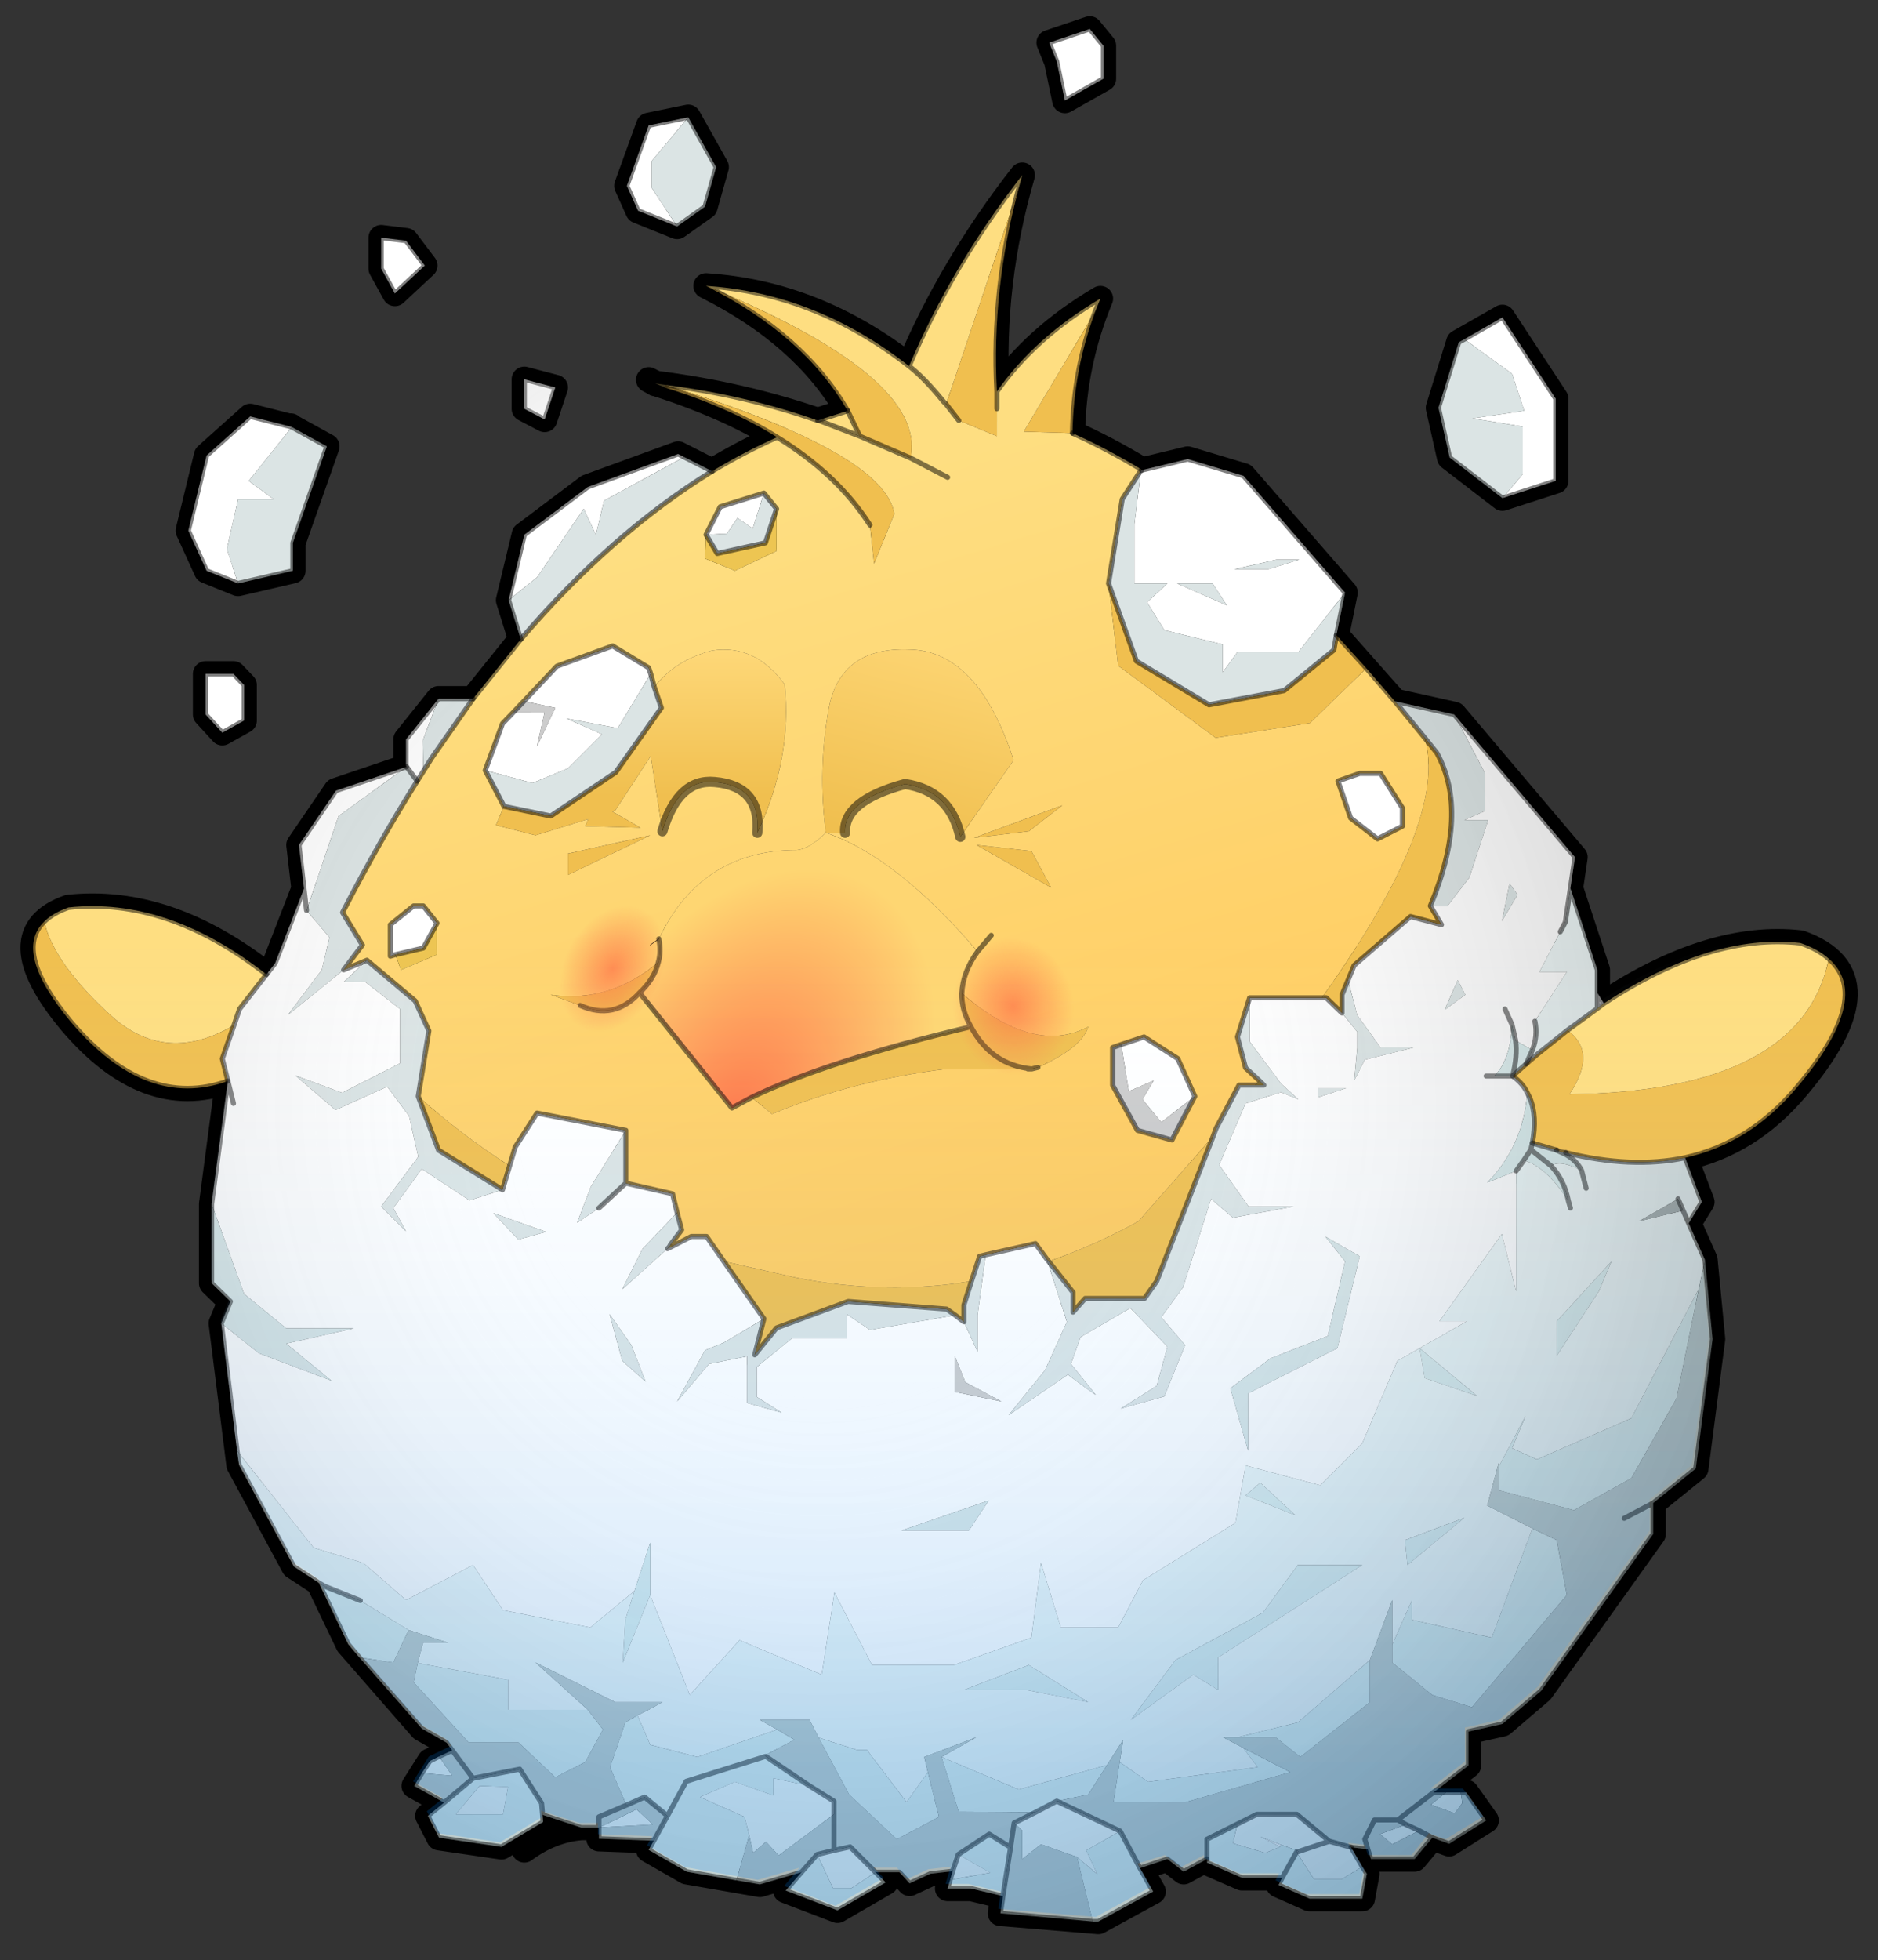
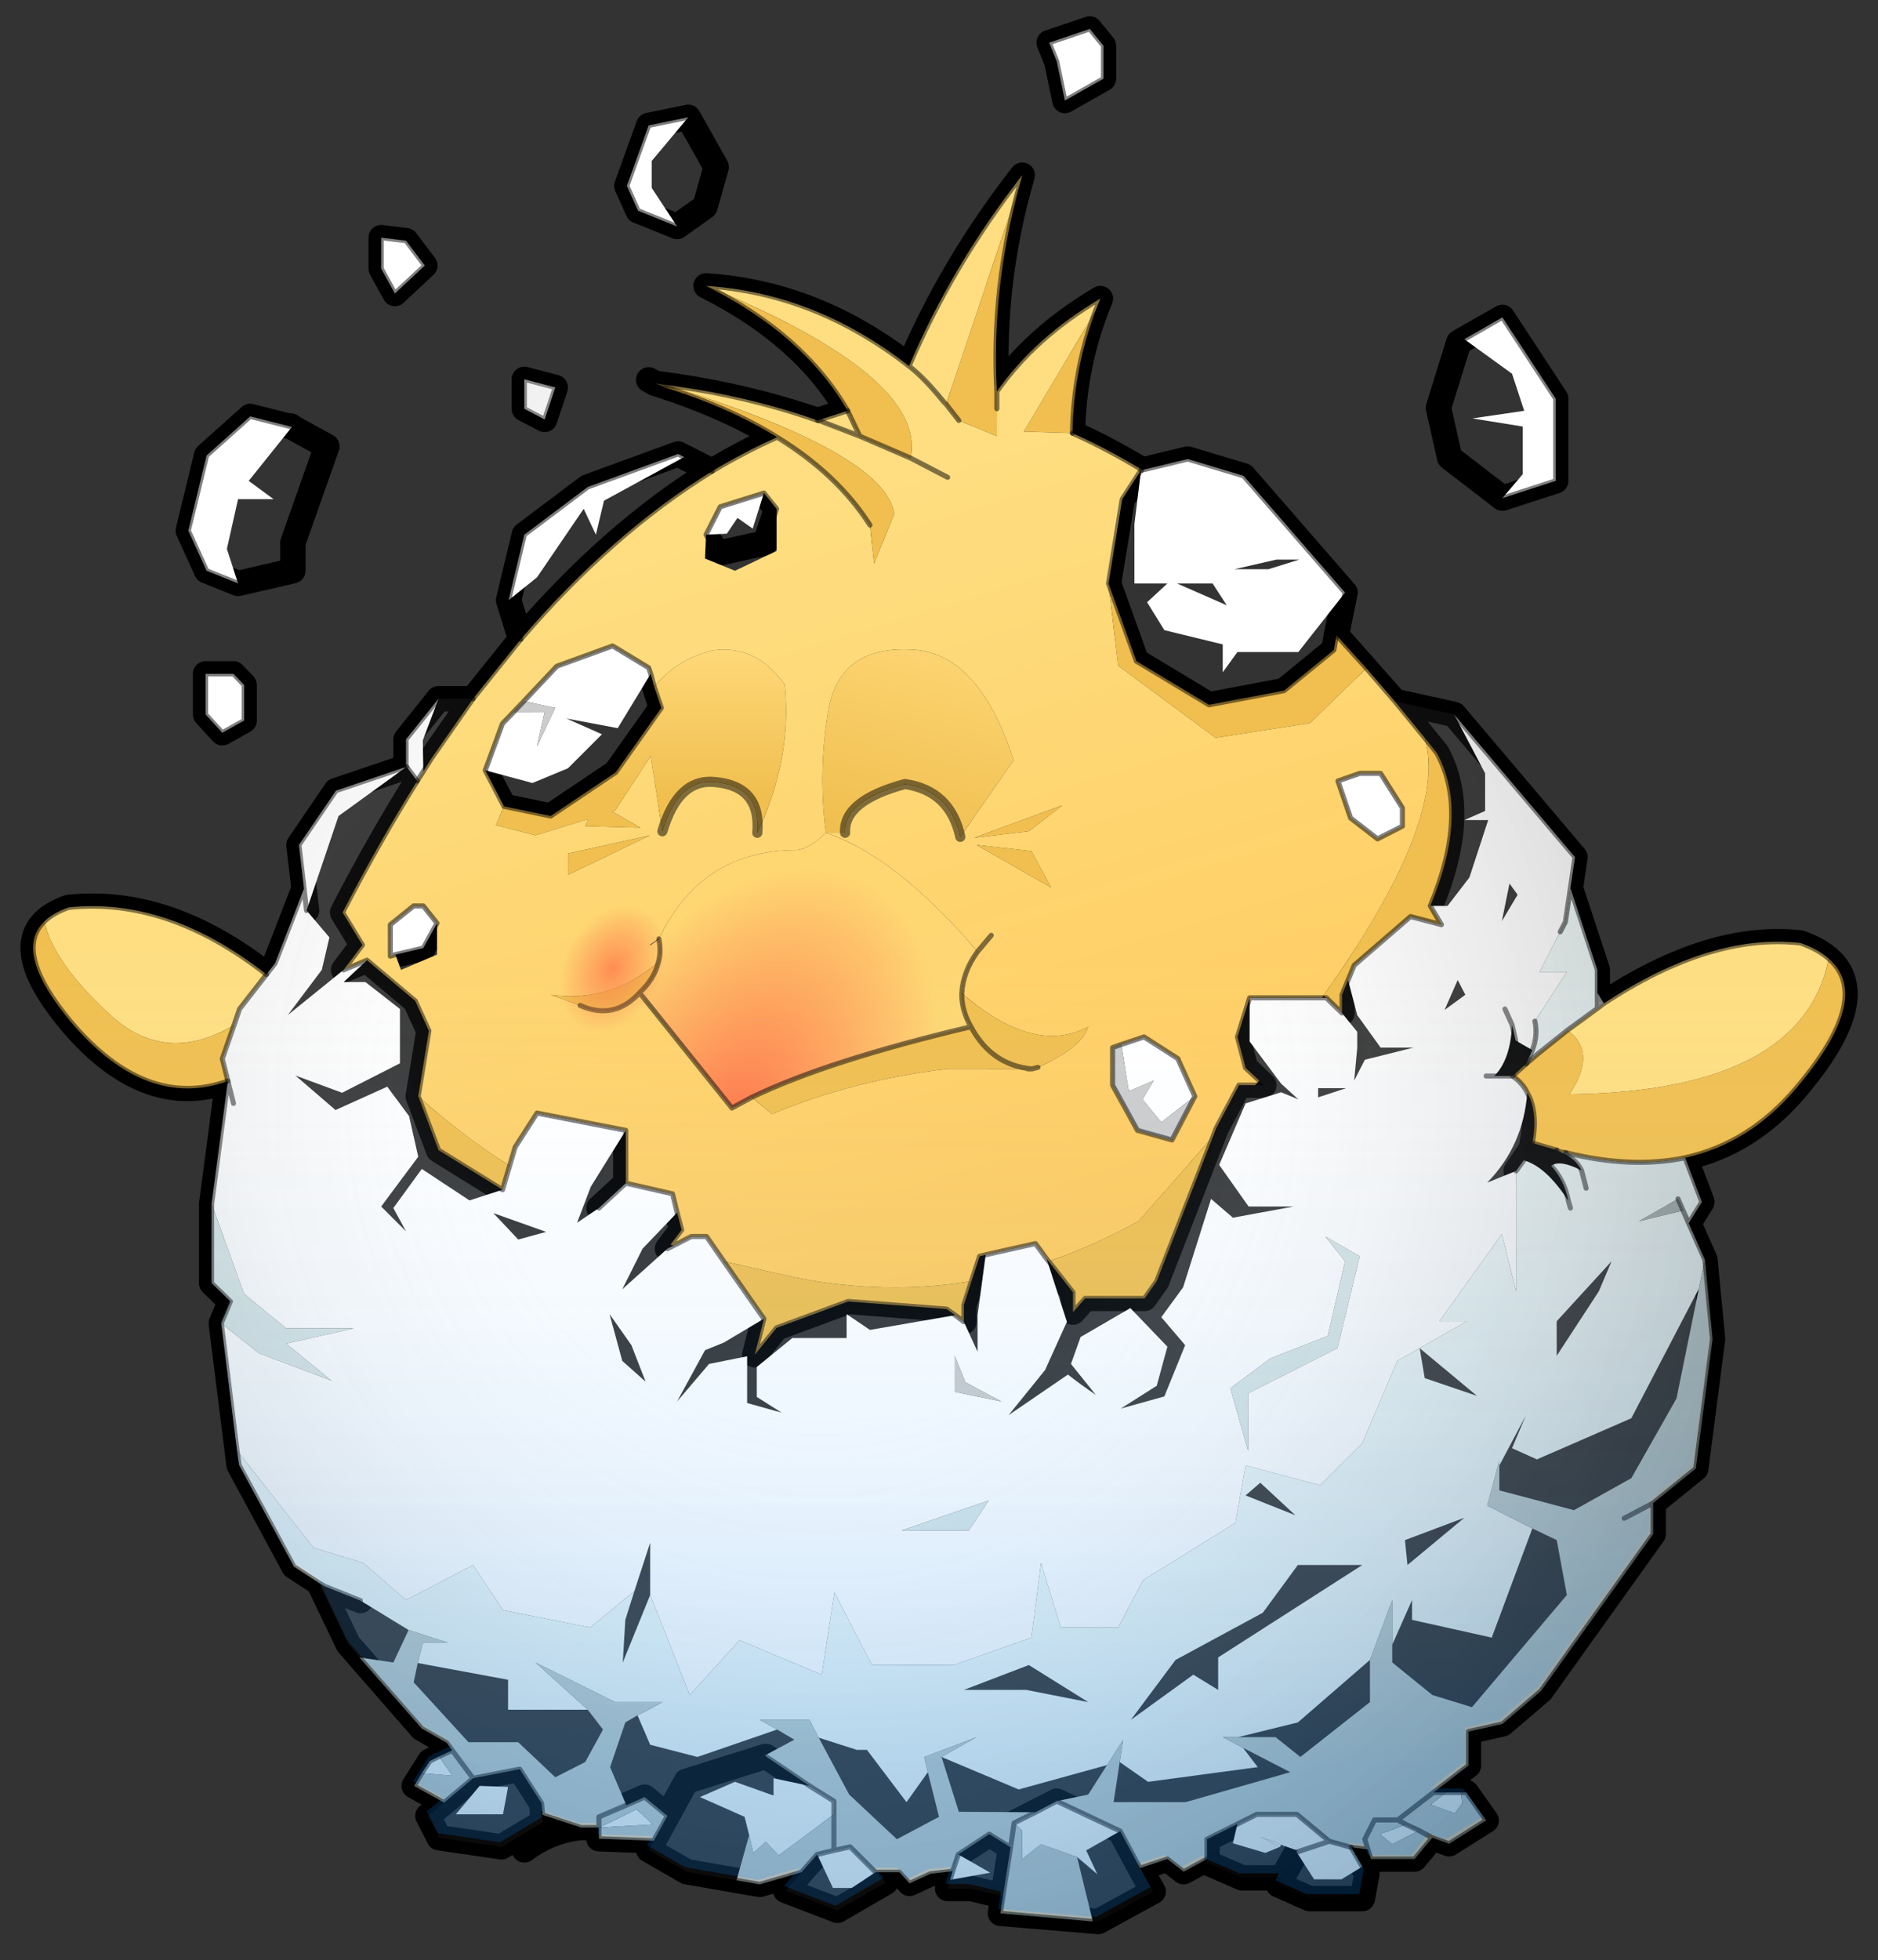
<svg xmlns="http://www.w3.org/2000/svg" xmlns:xlink="http://www.w3.org/1999/xlink" width="185" height="193">
  <rect width="100%" height="100%" fill="#333333" stroke="none" />
  <defs>
    <g transform="matrix(1,0,0,1,192.55,294) " id="shape0">
      <path id="svg_1" stroke-width="2.5" stroke-linejoin="round" stroke-linecap="round" stroke="#000000" fill="none" d="m-62.3,-179.45l3.45,1.9l-3.35,9.5l0,2.75l-5.4,1.25l-3.1,-1.25l-1.8,-3.95l1.8,-7.4l4.3,-3.85l3.95,1l0.15,0.05l-0.1,-0.1l-0.05,0.05m75.5,-35.95l-0.75,-1.85l4,-1.35l1.35,1.65l0,3.25l-3.8,2.15l-0.8,-3.85m-9.65,35.35l-1.5,-1.85q-1.9,-2.35 -3.4,-3.5q4.2,-9.9 11.15,-18.8q-3.1,10.7 -2.5,21.3l0,1.7m-4.85,6.75q-3.2,-1.8 -8.65,-4.05l-1.2,-2.5q-4.35,-7.5 -13.95,-12.3q10.8,0.7 20,7.9m8.65,2.5q3.75,-5.35 10.2,-9.15q-2.65,6.4 -2.75,13.25m6.8,3.65l-0.05,0l-1.85,2.85l-1.35,8.3l2.75,7.65l7.15,4.3l7.4,-1.4l4.9,-4l0.25,-1.45m-63.85,-51l2.75,4.9l-1.1,3.9l-2.75,1.95l-3.85,-1.55l-1.1,-2.45l2.15,-5.95l3.9,-0.8m12.75,29.85q-7.6,-2.6 -16,-3.65m16,3.65l0.25,0.05l3.9,1.5m-42.85,-16.8l-2.95,2.75l-1.35,-2.45l0,-3.05l2.45,0.3l1.85,2.45m9.8,14.1l0,-2.9l3.05,0.8l-1.05,3.15l-2,-1.05m18.5,6.15l-3.35,-1.7l-8.9,3.25l-6.25,4.7l-1.55,6.45l1.2,3.85m-1.8,8.3l5.35,-5.65l5.5,-2l3.55,2.15l1.25,3.95l-4.5,6.35l-6.4,4.3l-4.6,-0.95l-1.85,-3.55l1.7,-4.6m-2.9,-2.45l-3.4,0l-3.2,4l0,2.6l0.05,0.1l1.05,1.4m-14.85,19.05q-9.75,-7.65 -19.5,-6.6q-7.1,2.5 0.25,11.3q7.4,8.7 15.45,5.8m52.95,-53l-4.75,1.05l-1.1,-1.85l1.4,-2.75l4.3,-1.35l1.25,1.55l-1.1,3.35m-34.65,35.75l0.95,0l1.35,1.7l-1.35,2.45l-3.25,0.8l0,-3.1l2.3,-1.85m71.95,12.9l-3.1,1.05l0,3.7l2.45,4.45l3.4,0.95l2.25,-4.3l-1.65,-3.7l-3.35,-2.15m-92.45,-35.75l2.75,0l1.05,1.1l0,3.5l-2.15,1.2l-1.65,-1.8l0,-4m92.2,-20.05l4.55,-1.1l5.5,1.65l10,11.5l-0.85,4.2m12.05,-28.85l-2,6.45l1.1,4.9l5.2,4l5.25,-1.7l0,-8.1l-5.25,-8l-4.3,2.45m-9.75,42.45l-2.15,0.75l1.25,3.65l2.65,2.05l2.45,-1.25l0,-1.8l-2.15,-3.4l-2.05,0m20.3,37.35l-0.6,-0.1l-0.1,-0.05l-0.2,-0.1m-2.4,-0.7q0.5,-2.65 -0.25,-4.45q-0.55,-1.25 -1.7,-2.15q1,-3.85 -0.75,-6.6m0.75,6.6l-2.6,0m3.95,-1.2q1.3,-2.1 0.85,-4.2m2.45,12.85l0.55,0.25q1.95,1.1 2.05,3.35m-5.3,-4.45l-0.15,0.65l-1.45,2.1m5.35,3.65q-0.6,-3.85 -3.9,-5.75m-17.7,68.7l-2.15,-0.6l-3.2,-2.65l-3.95,0l-4.9,2.45l0,1.95l0,0.35l3.45,1.5l3.95,0l-0.35,0.7l3.05,1.35l5.2,0l0.45,-2.45l-1.55,-2.6m-2.15,-0.6l-3.2,1.05l-1.45,2.55" />
      <path id="svg_2" stroke-width="2.5" stroke-linejoin="round" stroke-linecap="round" stroke="#000000" fill="none" d="m14.6,-178.85q3.35,1.5 6.75,3.55l0.05,0.1m19.2,16.25l5.75,6.5l4.15,5.1q3.2,5.85 -0.65,15.05l1.1,1.85l-3.05,-0.8l-5.55,4.8l-1.2,2.9l0,1.8l-1.55,-1.5l-7.55,0l-1.2,3.85l0.8,3.05l1.8,1.7l-2.45,0l-2.25,4.25l-5.85,15.05l-1.2,1.7l-5.85,0l-1.2,1.35l0,-1.95l-3.7,-4.8l-5.5,1.25l-1.55,4.8l0,1.65l-1.7,-1.25l-9.7,-0.75l-7.05,2.6l-2.15,2.65l0.9,-3.55l-5.65,-8.1l-1.5,0l-2.35,1.2l1.4,-1.85l-0.9,-3.55l-4.6,-1.05l0,-5.2l-8.75,-1.7l-2.15,3.35l-1.25,4.2l-6.3,-3.9l-2,-5.3l1.05,-6.45l-1.35,-2.95l-4.75,-4l-2.3,0.95l1.85,-2.45l-1.95,-3.2l0.15,-0.3q3.5,-6.75 7.2,-12.65l0.6,-0.95l0.85,-1.35l4.05,-5.8l4.7,-5.85q8.95,-10.45 18.85,-16.55q3.15,-1.9 6.4,-3.35q6.4,3.9 9.65,9.35m-2.7,-11.95l-2.65,0.85l-0.3,0.1m-16,-3.65l-0.65,-0.35m12.65,5.65q-5.05,-3.1 -12,-5.3m-24.5,37.75l-6.95,2.35l-3.65,5.35l0.5,4.3l-2.85,7.35l-0.85,1.1l-2.65,3.4l-1.7,4.9l0.55,2.2l0.55,2.2m-0.55,-2.2l-1.6,12.1l0,7.8l1.85,1.8l-0.9,2.15l1.75,13.95l5.4,10l2.45,1.6l2.9,6.05l7.25,8.3l2.45,1.4l0.55,0.75l-2.2,1.05l-1.55,2.45l2.95,1.65l-1.6,1.3l1.1,2.15l6.15,0.9l4.1,-2.45l-0.05,-0.7l3.8,1.25q-2.95,0.25 -5.6,2.2m13.05,-90.55q1.05,3.65 -1.7,6.15q-2.5,2.75 -5.85,1.25m17.45,-17q0.4,-4.6 -4.2,-5q-3.6,-0.35 -5.15,4.85m37,23.25q-3.9,1 -6.6,-4q-2.45,-4.45 2,-9m-3.05,-9.7q-1,-4.55 -5.45,-5.2q-6.1,1.65 -6.1,6m-21.4,33.3l-2.65,2.45m36.65,-17.85q-16.15,3.85 -23.55,8l-9.1,-11.35m-32.8,-8.1l-0.25,-2.15m5.55,70.1l-3.5,-1.4l-0.6,-0.35m106,-86.8l5.85,1.3l11.9,14.05l-0.45,3.05l-0.5,3.35l-0.5,0.95m-4.7,14.2l1.35,-1.2l1.1,-0.95l5.9,-4.5l0.65,-0.5q10.55,-6.95 19.35,-5.95q9,3.2 -0.4,14.3q-4.6,5.45 -10.95,6.85q-5.3,1.1 -11.75,-0.5m-0.9,-0.25l-2.4,-0.7m6.4,-13.25l0,-1.55l0.65,1.05m-3.3,-11.35l2.65,8.05l0,2.25m8.65,16.25l1.65,4.35l-1.3,2.1l-1.05,-2.4m1.05,2.4l1.6,3.6l0.75,7.8l-1.65,12.75l-4.2,3.4l-2.85,1.5m2.85,-1.5l0,3.05l-11.05,15.45l-3.8,3.25l-3.35,0.75l0,3.35l-3.45,2.65l-3.5,2.7l-2.3,0l-0.95,1.9l0.3,1l-1.65,-0.2m-14.2,1.15l-2.3,1.25l-1.6,-1.25l-2.7,0.9l-1.95,-3.65l-6.25,-2.95l-4.2,2.15l-0.35,2.4l-2.1,-1.3l-3.05,2l-0.55,1.65l-2.2,0.25l-2.05,0.95l-1,-1.1l-2.35,0l-2.5,-2.5l-1.6,0.35l0,-4.85l-6.7,-4.4l-0.05,0l-7.8,2.45l-1.85,3.4l-2.25,-1.85l-4.5,1.95l0,1.05l-1.75,0m83.95,-3.45l3.25,0l1.95,2.75l-3.65,2.3l-1.65,-0.6l-3.4,-1.75m3.4,1.75l-1.75,2.1l-4.3,0l-0.3,-0.95m-81.3,-3.4l-0.1,-1.15l-2.15,-3.35l-4.6,0.9l-2.05,-2.75m2.05,2.75l-2.85,2.4m15.25,2.45l0,1.1l5.4,0.2l-0.5,0.9l3.75,2.15l7.2,1.25l4.1,-1.2l-1.55,1.8l5.1,1.95l4.75,-2.75l-1,-1m-20.5,-5.55l-1.35,2.45m14.55,3.1l1.55,-1.75l1.65,-0.4m11.7,2.05l-0.5,1.7l2.3,0l3.15,0.75l-0.25,1.7l9.65,0.8l5.4,-2.95l-1.3,-2.3m-13.5,2.75l0.75,-4.8" />
      <path id="svg_3" fill-rule="evenodd" fill="#ffffff" d="m-62.3,-179.45l-0.15,-0.05l-3.95,-1l-4.3,3.85l-1.8,7.4l1.8,3.95l3.1,1.25l-1.1,-3.4l1.1,-4.9l3.5,0l-2.45,-1.8l4.25,-5.3m75.35,-36l0.8,3.85l3.8,-2.15l0,-3.25l-1.35,-1.65l-4,1.35l0.75,1.85m8.3,40.15l0,0.1l0.05,0l-0.05,0l-0.65,5.3l0,5.85l3.25,0l-2,1.85l1.7,2.75l5.75,1.4l0,2.75l1.45,-2l6,0l4.6,-5.85l-10,-11.5l-5.5,-1.65l-4.55,1.1l-0.05,-0.1m17.85,52.05l-7.15,0l0,4.3l3.1,4.15l1.7,1.55l-1.7,-0.7l-3.5,1.1l-2.6,6.05l2.9,4.1l4.45,0l-6,1.1l-2.15,-1.85l-2.75,8.7l-2.15,2.95l2.35,2.75l-2.05,5.05l-4.3,1.2l3.55,-2.25l1.05,-3.85l-3.65,-3.8l-4.9,2.85l-0.95,2.65l2.45,3.05q-1.4,-0.95 -2.75,-2l-5.85,4l3.6,-4.45l2.15,-4.75l-2,-6.2l-1.1,-1.5l-4.9,1.1l-0.8,5.95l0,3.6l-1.35,-2.95l-0.85,-0.65l-8.4,1.45l-2.3,-1.55l0,2.35l-5.35,0l-3.5,2.85l0,2.95l2.45,1.55l-3.4,-0.95l0,-4.6l-3.75,0.75l-3.15,3.7l2.75,-5.05l1.85,-0.75l3.95,-2.35l-3.95,-5.65l-1.7,-2.45l-1.5,0l-1.75,0.9l-0.6,0.3l-4.45,4l2,-4l3.4,-3.55l-0.45,-1.85l-4.6,-1.05l-2.65,2.45l-2.15,1.45l1.35,-3.55l3.45,-5.55l-8.75,-1.7l-2.15,3.35l-0.55,1.85l-0.7,2.35l-3.25,1.05l-4.7,-3.1l-2.8,3.85l1.25,2.3l-2.45,-2.45l3.65,-4.9l-0.9,-4l-2.15,-2.9l-5.1,2.3l-3.95,-3.4l4.6,1.7l5.7,-2.9l0,-5.35l-3.4,-2.65l-2.15,0l2.3,-2.15l-2.3,0.95l-5.5,4.45l3.35,-4.45l0.75,-3.2l-2.25,-2.65l3.15,-9.3l6.7,-4.85l-6.95,2.35l-3.65,5.35l0.5,4.3l-2.85,7.35l-0.85,1.1l-2.65,3.4l-0.55,1.6l-1.15,3.3l0.55,2.2l-1.6,12.1l3.2,8.85l4.15,3.4l6.65,0l-6.65,1.5l4.45,3.65l-7.15,-2.7l-3.7,-2.95l1.55,12.55l7.55,9.55l4.9,1.5l4.2,3.65l6.6,-3.45l2.95,4.45l8.6,1.7l4.35,-3.6l1.55,-4.75l0,5.15l3.9,9.85l4.9,-5.4l8.1,3.4l1.25,-8.1l3.7,7.15l8.05,0l7.65,-2.7l0.95,-7.35l1.95,6.35l5.65,0l2.45,-4.65l9.1,-5.65l1,-5.65l7.35,1.95l4.15,-4.15l3.45,-8.1l6.85,-3.9l-2.7,0l6.15,-8.6l1.4,5.65l0,-11.85l-2.85,1.15q3.55,-3.6 3.95,-8.85q-0.45,-0.95 -1.45,-1.65l-1.8,0q1.6,-1.6 1.75,-5.05l0.35,1.55l1.65,0.95q0.55,-1.4 0.25,-2.85l3.15,-4.85l-2.7,0l2.05,-3.95l0.5,-0.95l0.5,-3.35l0.45,-3.05l-11.9,-14.05l3.05,5.8l0,3.7l-2.05,0.9l2.35,0l-1.85,5.65l-2.15,2.8l-1.7,0l1.1,1.85l-3.05,-0.8l-5.55,4.8l-0.6,1.45l0.9,3.45l2.3,3.2l3.25,0l-4.8,1.2l-1.05,2.05l0.3,-3.2l0,-1.6l-1.5,-1.85l-1.55,-1.5l-0.4,0m-89.15,-21.35l0.6,-0.95l-0.05,-3.05l1.55,-4.1l-3.2,4l0,2.6l0.05,0.1l1.05,1.4m39.45,-35.5l0.25,0.05l0.05,-0.15l-0.3,0.1m-12.75,-29.85l-3.9,0.8l-2.15,5.95l1.1,2.45l3.85,1.55l-2.5,-3.8l0,-2.65l3.6,-4.3m-0.4,33.45l-0.6,-0.3l-8.9,3.25l-6.25,4.7l-1.55,6.45l2.8,-2.25l4.6,-6.75l1.2,2.55l0.8,-3.35l7.9,-4.3m-12.7,-6.85l-3.05,-0.8l0,2.9l2,1.05l1.05,-3.15m-14.7,-14.45l-2.45,-0.3l0,3.05l1.35,2.45l2.95,-2.75l-1.85,-2.45m11.6,45.35l3.1,0.65l-1.8,3.8l0.75,-3.4l-3.05,0l-1.1,1.15l-1.7,4.6l4.65,1.25l3.5,-1.45l3.35,-3.35l-3.5,-1.55l5.05,0.95l3.25,-5.35l-0.2,-0.6l-3.55,-2.15l-5.5,2l-3.25,3.45m17.95,-16.4l2.05,-0.1l1.05,-1.55l1.5,1.05l1.1,-3.5l-4.3,1.35l-1.4,2.75m-26.5,38.25l-1.35,-1.7l-0.95,0l-2.3,1.85l0,3.1l0.5,-0.15l2.75,-0.65l1.35,-2.45m-13.1,-3.4l0.25,2.15l-0.25,-2.15m95.8,-32.4l2.25,0l-3.05,0.95l-3.35,0l4.15,-0.95m-6.3,2.35l1.4,2.15l-4.9,-2.15l3.5,0m28.8,41.9l0.7,1.55l-0.7,-1.55m-30.55,8.6l-1.65,-3.65l0,-0.05l-3.35,-2.15l-2.25,0.75l0.75,4.6l2.45,-1.05l-1.1,1.85l1.85,2.25l3.3,-2.55m-23.65,25.55l1.05,2.6l3.55,1.9l-4.6,-0.95l0,-3.55m35.8,-25.45l0,-0.9l2.75,0l-2.75,0.9m0.95,23.5l1.7,-7.35l-1.95,-2.45l3.4,1.95l-2.2,9.05l-8.8,4.45l0,5.65l-1.75,-6.15l3.95,-2.95l5.65,-2.2m-33.4,16.2l-1.95,2.95l-6.65,0l8.6,-2.95m-46.35,-25.7l-2.45,-2.6l5.2,1.85l-2.75,0.75m9,7.35l2.15,3.05l1.4,3.6l-2.3,-2.05l-1.25,-4.6m-36,-61.95l-1.05,-1.1l-2.75,0l0,4l1.65,1.8l2.15,-1.2l0,-3.5m-1.05,41.2l-0.55,-2.2l0.55,2.2m121.25,-75.25l4.7,3.4l1.2,3.65l-5.1,0.75l4.95,0.8l0,4.7l-2,2.35l5.25,-1.7l0,-8.1l-5.25,-8l-3.75,2.15m-10.3,42.75l-2.15,0.75l1.25,3.65l2.65,2.05l2.45,-1.25l0,-1.8l-2.15,-3.4l-2.05,0m23.4,21.6l0,1.55l0.65,-0.5l-0.65,-1.05m-8.65,-10.75l0.8,1.1l-1.55,2.6l0.75,-3.7m-2.3,18.95l0.8,0l-0.8,0m-4.1,-6.5l1.3,-2.95l0.75,1.45l-2.05,1.5m11.9,14.2l0.05,-0.15l-0.6,-0.1l0.55,0.25m-26.5,68.75l0.05,0l0.2,-0.1l-0.2,-0.1l0,0.15l-0.05,0.05m-1.6,-0.55l0.1,-0.2l-2.05,-0.8l1.95,1m1.65,0.5l0.2,-0.05l-0.2,0.05" />
-       <path id="svg_4" fill-rule="evenodd" fill="#dbe4e4" d="m-62.3,-179.45l-4.25,5.3l2.45,1.8l-3.5,0l-1.1,4.9l1.1,3.4l5.4,-1.25l0,-2.75l3.35,-9.5l-3.45,-1.9m83.65,4.25l-1.85,2.85l-1.35,8.3l2.75,7.65l7.15,4.3l7.4,-1.4l4.9,-4l0.25,-1.45l0.85,-4.2l-4.6,5.85l-6,0l-1.45,2l0,-2.75l-5.75,-1.4l-1.7,-2.75l2,-1.85l-3.25,0l0,-5.85l0.65,-5.3m25,22.75l2.95,3.6l1.2,1.5q3.2,5.85 -0.65,15.05l1.7,0l2.15,-2.8l1.85,-5.65l-2.35,0l2.05,-0.9l0,-3.7l-3.05,-5.8l-5.85,-1.3m-14.3,29.2l-1.2,3.85l0.8,3.05l1.35,1.25l0.45,0.45l-0.85,0l-1.6,0l-2.25,4.25l-0.3,0.8l-5.55,14.25l-1.2,1.7l-5.85,0l-1.2,1.35l0,-1.95l-2.4,-3.05l-0.2,-0.25l2,6.2l-2.15,4.75l-3.6,4.45l5.85,-4q1.35,1.05 2.75,2l-2.45,-3.05l0.95,-2.65l4.9,-2.85l3.65,3.8l-1.05,3.85l-3.55,2.25l4.3,-1.2l2.05,-5.05l-2.35,-2.75l2.15,-2.95l2.75,-8.7l2.15,1.85l6,-1.1l-4.45,0l-2.9,-4.1l2.6,-6.05l3.5,-1.1l1.7,0.7l-1.7,-1.55l-3.1,-4.15l0,-4.3m-26,25.3l-0.6,0.15l-0.8,2.45l-0.75,2.35l0,1.65l1.35,2.95l0,-3.6l0.8,-5.95m-31.05,-1l1.1,-1.45l-0.45,-1.7l-3.4,3.55l-2,4l4.45,-4q0.2,-0.15 0.3,-0.4m-4.4,-6.05l0,-5.2l-3.45,5.55l-1.35,3.55l2.15,-1.45l2.65,-2.45m-20.45,-8.55l1.05,-6.45l-1.35,-2.95l-4.75,-4l-2.3,2.15l2.15,0l3.4,2.65l0,5.35l-5.7,2.9l-4.6,-1.7l3.95,3.4l5.1,-2.3l2.15,2.9l0.9,4l-3.65,4.9l2.45,2.45l-1.25,-2.3l2.8,-3.85l4.7,3.1l3.25,-1.05l-6.3,-3.9l-2,-5.3m-7.35,-12.45l1.85,-2.45l-1.95,-3.2l0.15,-0.3q3.5,-6.75 7.2,-12.65l-1.05,-1.4l-6.7,4.85l-3.15,9.3l2.25,2.65l-0.75,3.2l-3.35,4.45l5.5,-4.45m7.85,-19.55l0.85,-1.35l4.05,-5.8l-3.4,0l-1.55,4.1l0.05,3.05m9.6,-13q8.95,-10.45 18.85,-16.55l-2.75,-1.4l-7.9,4.3l-0.8,3.35l-1.2,-2.55l-4.6,6.75l-2.8,2.25l1.2,3.85m16.5,-51.4l-3.6,4.3l0,2.65l2.5,3.8l2.75,-1.95l1.1,-3.9l-2.75,-4.9m-3.7,54.8l-3.25,5.35l-5.05,-0.95l3.5,1.55l-3.35,3.35l-3.5,1.45l-4.65,-1.25l1.85,3.55l4.6,0.95l6.4,-4.3l4.5,-6.35l-0.7,-2.05l-0.35,-1.3m11.15,-17.8l-1.1,3.5l-1.5,-1.05l-1.05,1.55l-2.05,0.1l1.1,1.85l4.75,-1.05l1.1,-3.35l-1.25,-1.55m44.2,8.9l-3.5,0l4.9,2.15l-1.4,-2.15m6.3,-2.35l-4.15,0.95l3.35,0l3.05,-0.95l-2.25,0m6.45,44.65l1.5,1.85l0,1.6l-0.3,3.2l1.05,-2.05l4.8,-1.2l-3.25,0l-2.3,-3.2l-0.9,-3.45l-0.6,1.45l0,1.8m-56.95,30.1l-3.95,2.35l-1.85,0.75l-2.75,5.05l3.15,-3.7l3.75,-0.75l0,4.6l3.4,0.95l-2.45,-1.55l0,-2.95l3.5,-2.85l5.35,0l0,-2.35l2.3,1.55l8.4,-1.45l-0.85,-0.6l-9.7,-0.75l-7.05,2.6l-2.15,2.65l0.9,-3.55m54.6,-21.8l2.75,-0.9l-2.75,0l0,0.9m-78.8,14l2.75,-0.75l-5.2,-1.85l2.45,2.6m9,7.35l1.25,4.6l2.3,2.05l-1.4,-3.6l-2.15,-3.05m87.95,-80.35l2,-2.35l0,-4.7l-4.95,-0.8l5.1,-0.75l-1.2,-3.65l-4.7,-3.4l-0.55,0.3l-2,6.45l1.1,4.9l5.2,4m0.7,37.95l-0.75,3.7l1.55,-2.6l-0.8,-1.1m-6.4,12.45l2.05,-1.5l-0.75,-1.45l-1.3,2.95" />
      <path id="svg_5" fill-rule="evenodd" fill="url(#gradient0)" d="m16.85,-190.85l0.5,-1.25q-6.45,3.8 -10.2,9.15l0,1.7l0,2.7l-3.75,-1.55l-1.25,-1.6l-0.25,-0.25q-1.9,-2.35 -3.4,-3.5q-9.2,-7.2 -20,-7.9q21.8,8.95 20.15,16.95l-5,-2.15l-3.9,-1.5l-0.25,-0.05q-7.1,-2.5 -15,-3.5q21.6,6.65 22.55,12.7l-2,4.9l-0.4,-3.8q-3.2,-5 -9.15,-8.65q-3.25,1.45 -6.4,3.35q-9.9,6.1 -18.85,16.55l-4.7,5.85l-4.05,5.8l-0.85,1.35l-0.6,0.95q-3.7,5.9 -7.2,12.65l-0.15,0.3l1.95,3.2l-1.85,2.45l2.3,-0.95l4.75,4l1.35,2.95l-1.05,6.45q4.25,3.8 9,6.85l0.55,-1.85l2.15,-3.35l8.75,1.7l0,5.2l4.6,1.05l0.45,1.85l0.45,1.7l-1.1,1.45l0.3,0.1l1.75,-0.9l1.5,0l1.7,2.45l7.1,1.6q8.85,1.75 17.3,0.35l0.8,-2.45l0.6,-0.15l4.9,-1.1l1.1,1.5l0.2,0.25q4.5,-1.55 8.85,-3.95l7.35,-8.35l0.3,-0.8l2.25,-4.25l1.6,0l0.4,-0.45l-1.35,-1.25l-0.8,-3.05l1.2,-3.85l7.15,0l0.1,-0.2q12.35,-17.3 10,-25.4l-2.95,-3.6l-2.8,-3.25l-5.55,5.4l-9.3,1.45l-9.6,-7.1l-0.95,-8.1l1.35,-8.3l1.85,-2.85l0,-0.1q-3.4,-2.05 -6.75,-3.55l-4.8,-0.15l7.05,-11.85m-14.55,16.35l-3.65,-1.9l3.65,1.9m-41.75,22.05l3.25,-3.45l5.5,-2l3.55,2.15l0.2,0.6l0.35,1.3q2.05,-2.65 5.7,-3.6q4.25,-0.65 7.15,3.35q0.75,7.3 -2.7,14.6q0.4,-4.6 -4.2,-5q-3.6,-0.35 -5.15,4.85l-1.15,-7.4l-3.5,5.35l-0.3,0.1l2.8,1.6l-5.45,-0.15l0.3,-0.7l-5.2,1.6l-3.9,-1l0.8,-1.85l-1.85,-3.55l1.7,-4.6l1.1,-1.15l1,-1.05m17.95,-16.4l1.4,-2.75l4.3,-1.35l1.25,1.55l0,4.15l-4.1,1.95l-2.95,-1.2l0.1,-2.35m-4.65,39.8l0.3,-0.6q4.2,-8.15 13.3,-8.15q1.2,-0.1 2.85,-1.7q-0.8,-6.25 0.3,-12.3q1.15,-6 7.9,-5.75q6.8,0.1 10.3,10.9l-5.25,7.55q-1,-4.55 -5.45,-5.2q-6.1,1.65 -5.9,4.8l-1.9,0q6.9,2.3 14.95,11.7q-1.45,2 -1.55,4.1q7.1,6.15 12.45,3.3q-0.6,2.05 -4.95,4l-0.6,0.15l-0.05,0l-0.35,0l-8,0q-9.35,1.15 -17.2,4.45l-2,-1.65l-1.95,1.05l-9.1,-11.35q-2.5,2.75 -5.85,1.25l-2.9,-1.05q5.75,0.85 10.6,-3.2q0.3,-1.05 0.05,-2.3l-0.85,0.6l0.85,-0.6m32.75,-0.35l-1.35,1.6l1.35,-1.6m-58.7,1.9l-0.5,0.15l0,-3.1l2.3,-1.85l0.95,0l1.35,1.7l0,3.1l-3.55,1.5l-0.55,-1.5m17,-7.85l0,-2.1l8.1,-1.8l-8.1,3.9m61.75,21.8l-2.25,4.3l-3.4,-0.95l-2.45,-4.45l0,-3.7l0.85,-0.3l2.25,-0.75l3.35,2.15l0,0.05l1.65,3.65m-16.35,-26.1l-5.4,0.65l8.7,-3.2l-3.3,2.55m0.25,1.95l1.95,3.6l-7.35,-4.2l5.4,0.6m32.35,-7.65l2.05,0l2.15,3.4l0,1.8l-2.45,1.25l-2.65,-2.05l-1.25,-3.65l2.15,-0.75" />
      <path id="svg_6" fill-rule="evenodd" fill="#fede81" d="m-10.25,-180.05l3.9,1.5l-1.2,-2.5l-2.65,0.85l-0.05,0.15m19.6,-23.1l0.3,-1.1q-6.95,8.9 -11.15,18.8q1.5,1.15 3.4,3.5l0.25,0.25l7.2,-21.45m-34.85,19.55l-1,-0.15l0.95,0.4l0.05,-0.25m-39.3,58.05q-9.75,-7.65 -19.5,-6.6q-1.55,0.55 -2.4,1.4q1,4.2 6.7,9.35q5.35,4.75 12,0.85l0.55,-1.6l2.65,-3.4m131.1,3.35l-2.95,2.15q3,2.15 0.2,6.3q22.9,-0.3 25.55,-13.35q-1.05,-0.95 -2.8,-1.55q-8.8,-1 -19.35,5.95l-0.65,0.5" />
      <path id="svg_7" fill-rule="evenodd" fill="#f0bf4f" d="m16.85,-190.85l-7.05,11.85l4.8,0.15q0.1,-6.25 2.25,-12m1.3,26.8l0.95,8.1l9.6,7.1l9.3,-1.45l5.55,-5.4l-2.95,-3.25l-0.25,1.45l-4.9,4l-7.4,1.4l-7.15,-4.3l-2.75,-7.65m31.15,15.2q2.35,8.1 -10,25.4l0.3,0.2l1.55,1.5l0,-1.8l0.6,-1.45l0.6,-1.45l5.55,-4.8l3.05,0.8l-1.1,-1.85q3.85,-9.2 0.65,-15.05l-1.2,-1.5m-20.85,39.25l-7.35,8.35q-4.35,2.4 -8.85,3.95l2.4,3.05l0,1.95l1.2,-1.35l5.85,0l1.2,-1.7l5.55,-14.25m-23.8,14.25q-8.45,1.4 -17.3,-0.35l-7.1,-1.6l3.95,5.65l-0.9,3.55l2.15,-2.65l7.05,-2.6l9.7,0.75l0.85,0.6l0.85,0.65l0,-1.65l0.75,-2.35m-45.5,-11.35q-4.75,-3.05 -9,-6.85l2,5.3l6.3,3.9l0.7,-2.35m26.35,-71.75q5.95,3.65 9.15,8.65l0.4,3.8l2,-4.9q-0.95,-6.05 -22.55,-12.7l-0.05,0.25q6.4,2 11.05,4.9m8.15,-0.1l5,2.15q1.65,-8 -20.15,-16.95q9.6,4.8 13.95,12.3l1.2,2.5m15.7,-24.6l-7.2,21.45l1.25,1.6l3.75,1.55l0,-2.7l0,-1.7q-0.55,-10.05 2.2,-20.2m-96.05,72.4q-3.1,3 2.65,9.9q7.4,8.7 15.45,5.8l-0.55,-2.2l1.15,-3.3q-6.65,3.9 -12,-0.85q-5.7,-5.15 -6.7,-9.35m52.8,8.25q3.35,1.5 5.85,-1.25q1.45,-1.35 1.85,-3q-4.85,4.05 -10.6,3.2l2.9,1.05m16.9,9.05l2,1.65q7.85,-3.3 17.2,-4.45l8,0l0.35,0l0.05,0l0.6,-0.15q4.35,-1.95 4.95,-4q-5.35,2.85 -12.45,-3.3q-0.05,1.65 0.9,3.3q-14.15,3.35 -21.6,6.95m-18.1,-21.9l8.1,-3.9l-8.1,1.8l0,2.1m45.65,-2.35l-5.4,-0.6l7.35,4.2l-1.95,-3.6m-0.25,-1.95l3.3,-2.55l-8.7,3.2l5.4,-0.65m-5.7,19.25q2,3.75 5.95,4.15q-3.95,-0.4 -5.95,-4.15m58.75,0.35l-2.95,2.35l-1.1,0.95l-1.35,1.2q1,0.7 1.45,1.65l0.25,0.5q0.75,1.8 0.25,4.45l2.4,0.7l0.2,0.1l0.1,0.05l0.6,0.1q6.45,1.6 11.75,0.5q6.35,-1.4 10.95,-6.85q7.6,-8.95 3.2,-12.75q-2.65,13.05 -25.55,13.35q2.8,-4.15 -0.2,-6.3" />
-       <path id="svg_8" fill-rule="evenodd" fill="#edc552" d="m39.3,-123.45l-0.1,0.2l0.4,0l-0.3,-0.2m-6.3,8.35l-0.4,0.45l0.85,0l-0.45,-0.45m-57.7,16.25l-0.3,-0.1q-0.1,0.25 -0.3,0.4l0.6,-0.3m-0.8,-84.75l-0.05,0.25l0.05,-0.25m10.95,12.2l-1.1,3.35l-4.75,1.05l-1.1,-1.85l-0.1,2.35l2.95,1.2l4.1,-1.95l0,-4.15m-33.45,40.8l-1.35,2.45l-2.75,0.65l0.55,1.5l3.55,-1.5l0,-3.1" />
      <path id="svg_9" fill-rule="evenodd" fill="#cccccc" d="m-40.45,-151.4l3.05,0l-0.75,3.4l1.8,-3.8l-3.1,-0.65l-1,1.05m59.85,32.75l-0.85,0.3l0,3.7l2.45,4.45l3.4,0.95l2.25,-4.3l-3.3,2.55l-1.85,-2.25l1.1,-1.85l-2.45,1.05l-0.75,-4.6m-16.4,30.65l0,3.55l4.6,0.95l-3.55,-1.9l-1.05,-2.6" />
      <path id="svg_10" fill-rule="evenodd" fill="url(#gradient1)" d="m-16.45,-139.5q3.45,-7.3 2.7,-14.6q-2.9,-4 -7.15,-3.35q-3.65,0.95 -5.7,3.6l0.7,2.05l-4.5,6.35l-6.4,4.3l-4.6,-0.95l-0.8,1.85l3.9,1l5.2,-1.6l-0.3,0.7l5.45,0.15l-2.8,-1.6l0.3,-0.1l3.5,-5.35l1.15,7.4q1.55,-5.2 5.15,-4.85q4.6,0.4 4.2,5" />
      <path id="svg_11" fill-rule="evenodd" fill="url(#gradient2)" d="m-9.7,-139.5q-1.65,1.6 -2.85,1.7q-9.1,0 -13.3,8.15l-0.3,0.6q0.25,1.25 -0.05,2.3q-0.4,1.65 -1.85,3l9.1,11.35l1.95,-1.05q7.45,-3.6 21.6,-6.95q-0.95,-1.65 -0.9,-3.3q0.1,-2.1 1.55,-4.1q-8.05,-9.4 -14.95,-11.7" />
      <path id="svg_12" fill-rule="evenodd" fill="url(#gradient3)" d="m3.55,-139.1l5.25,-7.55q-3.5,-10.8 -10.3,-10.9q-6.75,-0.25 -7.9,5.75q-1.1,6.05 -0.3,12.3l1.9,0q-0.2,-3.15 5.9,-4.8q4.45,0.65 5.45,5.2" />
      <path id="svg_13" fill-rule="evenodd" fill="#d8e6e6" d="m-70.2,-102.95l0,7.8l1.85,1.8l-0.9,2.15l3.7,2.95l7.15,2.7l-4.45,-3.65l6.65,-1.5l-6.65,0l-4.15,-3.4l-3.2,-8.85m109.95,13l-5.65,2.2l-3.95,2.95l1.75,6.15l0,-5.65l8.8,-4.45l2.2,-9.05l-3.4,-1.95l1.95,2.45l-1.7,7.35m-33.4,16.2l-8.6,2.95l6.65,0l1.95,-2.95" />
-       <path id="svg_14" fill-rule="evenodd" fill="#daeded" d="m-59.65,-65.65l2.9,6.05l1.1,1.3l3.35,0.5l1.5,-3.2l-4.75,-2.9l-3.5,-1.4l-0.6,-0.35m12.35,21.65l-1.6,1.3l1.1,2.15l6.15,0.9l4.1,-2.45l-0.05,-0.7l-0.1,-1.15l-2.15,-3.35l-4.6,0.9l-2.85,2.4m107.2,-74.1l-1.65,-0.95l-0.35,-1.55q-0.15,3.45 -1.75,5.05l1.8,0l1.35,-1.2l0.6,-1.35m-26.8,42.6l-1.45,1.25l4.9,1.95l-3.45,-3.2m-60.1,11.05l0,-5.15l-1.55,4.75l-0.9,2.85l-0.25,4.2l2.7,-6.65m60.35,1.75l-8.6,4.65l-4.4,5.9l6.15,-4.45l2.45,1.5l0,-3.2l14.2,-9.1l-6.35,0l-3.45,4.7m-23.3,7.6l6.1,1.2q-2.9,-1.8 -5.85,-3.65l-6.4,2.45l6.15,0m-59.95,-2.65l-0.4,1.9l5.4,5.9l4.9,0l3.65,3.45l2.95,-1.5l1.75,-3.2l-1.5,-1.95l-7.85,0l0,-2.95l-8.9,-1.65m21.65,5.15l-1.2,0.7l-1.5,4.4l1.6,3.75l1.8,-0.8l2.25,1.85l-1.35,2.45l-0.5,0.9l3.75,2.15l4.9,0.85l1.25,-4.45l-0.45,-1.8l-4.4,-1.95l3.45,-1.5l3.8,1.35l0,-1.7l3.55,0.75l-4.3,-2.9l-0.05,0l-7.8,2.45l-1.85,3.4l1.85,-3.4l7.8,-2.45l0.05,0l-0.1,-0.1l2.9,-1.55l-1.7,-1l-7.85,2.7l-4.65,-1.2l-1.25,-2.9m86.2,-62.95q0.5,-1.9 0.3,-3.5q0.2,1.6 -0.3,3.5m1.95,6.6q0.5,-2.65 -0.25,-4.45l-0.25,-0.5q-0.4,5.25 -3.95,8.85l2.85,-1.15l0.75,-1.05q2.2,0.6 4.4,4q-0.4,-2.05 -1.7,-3.45q0.85,-0.65 3,0.45q-0.5,-1 -1.6,-1.6l-0.55,-0.25l-0.1,-0.05l-0.2,-0.1l-2.4,-0.7l-0.15,0.65l2,1.6l-2,-1.6l0.15,-0.65m-0.85,1.7l0.7,-1.05l-0.7,1.05m3.25,19.25l4.15,-6.35l1.25,-2.95l-5.4,5.9l0,3.4m-13.5,-0.75l0.5,2.95l5.15,1.75l-5.65,-4.7m27.5,-5.85l-6.65,12.75l-9.3,4.05l-2.45,-1.1l1.35,-3.2l-2.6,4.9l0,2.45l7.35,1.95l5.65,-3.15l4.45,-7.85l2.2,-10.8m-16.4,23.6l-4,10.75l-7.85,-1.75l0,-1.95l-1.95,4.4l0,1.75l3.95,3.2l3.9,1.2l9.35,-11.05l-1,-5.4l-2.4,-1.15m-16,12.95l-7.1,6.15l-5.9,1.45l3.7,0l2.45,1.95l6.85,-5.4l0,-4.15m-12.5,8.65l1.45,1.9l-10.8,1.45l-2.8,-1.95l-0.6,3.95l7.1,0l10.3,-2.95l-4.65,-2.4m-13.4,1.7l-8.7,2.4l-7.6,-3.2l1.7,5.4l7.55,0.05l2.1,-1.1l3.1,-0.65l1.85,-2.9m-17.65,0.7l-2.1,2.95l-3.9,-5.15l-1,0l-3.75,-1.2l3,5.6l4.7,4.4l4.15,-2.2l-1.1,-4.4m30.5,5.1l-3,1.5l0,1.95l0,0.35l3.45,1.5l3.95,0l-0.35,0.7l3.05,1.35l5.2,0l0.45,-2.45l-0.45,-0.7l-2.05,1.25l-2.7,0l-1.7,-2.65l-0.05,0l-1.4,2.5l1.4,-2.5l0.05,-0.05l0,-0.15l-1.55,-0.55l-0.1,0.2l-1.45,0.6l-3.2,-0.95l0.45,-1.9m-9.6,4.35l-1.95,-3.65l-3.35,1.9l1.1,2.35l-2,-1.7l1.55,6.35l0.55,0l5.4,-2.95l-1.3,-2.3m26.1,-32.3l0.25,2.45l5.6,-4.65l-5.85,2.2m-88.35,24.3l-0.5,2.7l-4.65,0l2.35,-2.8l2.8,0.1m28.9,8.4l-1.55,1.8l5.1,1.95l4.75,-2.75l-1,-1l-2.35,1.55l-1.85,0l-1.55,-3.3l-1.55,1.75m14.65,0.75l-0.25,0.85l2.3,0l3.15,0.75l0.75,-4.8l-2.1,-1.3l-3.05,2l3.15,1.8l-3.95,0.7" />
      <path id="svg_15" fill-rule="evenodd" fill="#edf7f7" d="m-67.7,-78.65l0.2,1.4l5.4,10l2.45,1.6l0.6,0.35l3.5,1.4l4.75,2.9l3.9,1.25l-2.45,0l-0.05,0.1l-0.5,1.9l8.9,1.65l0,2.95l7.85,0l-5.15,-4.65l7.85,3.9l4.65,0q-1.2,0.7 -2.45,1.3l1.25,2.9l4.65,1.2l7.85,-2.7l-1.7,-0.95l4.9,0l0.9,1.75l3.75,1.2l1,0l3.9,5.15l2.1,-2.95l-0.35,-1.5l5.15,-1.95l-3.45,1.95l7.6,3.2l8.7,-2.4l1.6,-2.5l-0.35,2.2l2.8,1.95l10.8,-1.45l-1.45,-1.9l-2,-1.05l1.5,0l5.9,-1.45l7.1,-6.15l2.2,-5.9l0,4.4l1.95,-4.4l0,1.95l7.85,1.75l4,-10.75l-4.45,-2.25l1.2,-4.45l0,0.5l2.6,-4.9l-1.35,3.2l2.45,1.1l9.3,-4.05l6.65,-12.75l0.6,-2.85l-1.6,-3.6l1.3,-2.1l-1.65,-4.35q-5.3,1.1 -11.75,-0.5l-0.05,0.15q1.1,0.6 1.6,1.6q-2.15,-1.1 -3,-0.45q1.3,1.4 1.7,3.45l0.2,0.7l-0.2,-0.7q-2.2,-3.4 -4.4,-4l-0.75,1.05l0,11.85l-1.4,-5.65l-6.15,8.6l2.7,0l-6.85,3.9l-3.45,8.1l-4.15,4.15l-7.35,-1.95l-1,5.65l-9.1,5.65l-2.45,4.65l-5.65,0l-1.95,-6.35l-0.95,7.35l-7.65,2.7l-8.05,0l-3.7,-7.15l-1.25,8.1l-8.1,-3.4l-4.9,5.4l-3.9,-9.85l-2.7,6.65l0.25,-4.2l0.9,-2.85l-4.35,3.6l-8.6,-1.7l-2.95,-4.45l-6.6,3.45l-4.2,-3.65l-4.9,-1.5l-7.55,-9.55m19.9,30.1l-0.9,0.45l-0.8,1.2l3,0.25l-1.3,-1.9m111.45,-85.5l-0.5,3.35l-0.5,0.95l-2.05,3.95l2.7,0l-3.15,4.85q0.3,1.45 -0.25,2.85l-0.6,1.35l1.1,-0.95l2.95,-2.35l2.95,-2.15l0,-1.55l0,-2.25l-2.65,-8.05m-30.55,58.55l3.45,3.2l-4.9,-1.95l1.45,-1.25m0.25,12.8l3.45,-4.7l6.35,0l-14.2,9.1l0,3.2l-2.45,-1.5l-6.15,4.45l4.4,-5.9l8.6,-4.65m-23.3,7.6l-6.15,0l6.4,-2.45q2.95,1.85 5.85,3.65l-6.1,-1.2m64.7,-47.2l0.55,1.25l-0.55,-1.25l-4.35,1.05l3.85,-2.2l0.5,1.15m-9.55,-2.2l-0.45,-1.75l0.45,1.75m-2.9,16.5l0,-3.4l5.4,-5.9l-1.25,2.95l-4.15,6.35m-13.5,-0.75l5.65,4.7l-5.15,-1.75l-0.5,-2.95m-6.75,49.15l-2.15,-0.6l-3.2,-2.65l-3.95,0l-1.9,0.95l-0.45,1.9l3.2,0.95l1.45,-0.6l-1.95,-1l2.05,0.8l1.55,0.55l0.2,0.1l-0.2,0.1l1.7,2.65l2.7,0l2.05,-1.25l-1.1,-1.9m-22.75,-1.6l-6.25,-2.95l-2.1,1.1l-2.1,1.05l0.8,0.75l0,2.8l1.85,-1.45l3.55,1.25l2,1.7l-1.1,-2.35l3.35,-1.9m28.05,-28.65l5.85,-2.2l-5.6,4.65l-0.25,-2.45m4.05,24.85l-1.5,1.2l2.35,0.85l0.75,-1l-0.15,-1.05l-1.45,0m-2.65,3.75l-1.3,-0.6l-2.55,0.95l1.2,1l2.65,-1.35m-89.75,-4.3l-2.8,-0.1l-2.35,2.8l4.65,0l0.5,-2.7m8.95,4l5.3,-0.3l-1.6,-1.5q-1.85,0.95 -3.7,1.8m34.85,4.3l-0.25,0.85l3.95,-0.7l-3.15,-1.8l-0.55,1.65m-14.1,-8.4l-3.55,-0.75l0,1.7l-3.8,-1.35l-3.45,1.5l4.4,1.95l0.45,1.8l0.4,1.75l1.25,-1.1l1.25,1.35l5.45,-4.05l0,-1.3l-2.4,-1.5m0.75,6.75l1.55,3.3l1.85,0l2.35,-1.55l-2.5,-2.5l-1.6,0.35l-1.65,0.4m50.45,-1.3l-3,1l3,-1" />
      <path id="svg_16" fill-rule="evenodd" fill="#bdcccc" d="m-55.65,-58.3l6.15,7l2.45,1.4l0.55,0.75l-1.3,0.6l1.3,1.9l-3,-0.25l-0.75,1.25l2.95,1.65l2.85,-2.4l4.6,-0.9l2.15,3.35l0.1,1.15l3.8,1.25l1.75,0l0,-1.05l2.7,-1.15l-2.7,1.15l0,1.05l0,1.1l5.4,0.2l1.35,-2.45l-2.25,-1.85l-1.8,0.8l-1.6,-3.75l1.5,-4.4l1.2,-0.7q1.25,-0.6 2.45,-1.3l-4.65,0l-7.85,-3.9l5.15,4.65l1.5,1.95l-1.75,3.2l-2.95,1.5l-3.65,-3.45l-4.9,0l-5.4,-5.9l0.4,-1.9l0.5,-1.9l0.05,-0.1l2.45,0l-3.9,-1.25l-1.5,3.2l-3.35,-0.5m127.45,-15.2l4.2,-3.4l1.65,-12.75l-0.75,-7.8l-0.6,2.85l-2.2,10.8l-4.45,7.85l-5.65,3.15l-7.35,-1.95l0,-2.45l0,-0.5l-1.2,4.45l4.45,2.25l2.4,1.15l1,5.4l-9.35,11.05l-3.9,-1.2l-3.95,-3.2l0,-1.75l0,-4.4l-2.2,5.9l0,4.15l-6.85,5.4l-2.45,-1.95l-3.7,0l-1.5,0l2,1.05l4.65,2.4l-10.3,2.95l-7.1,0l0.6,-3.95l0.35,-2.2l-1.6,2.5l-1.85,2.9l-3.1,0.65l6.25,2.95l1.95,3.65l2.7,-0.9l1.6,1.25l2.3,-1.25l0,-1.95l3,-1.5l1.9,-0.95l3.95,0l3.2,2.65l2.15,0.6l1.65,0.2l-0.3,-1l0.95,-1.9l2.3,0l3.5,-2.7l-3.5,2.7l-2.3,0l-0.95,1.9l0.3,1l0.3,0.95l4.3,0l1.75,-2.1l1.65,0.6l3.65,-2.3l-1.95,-2.75l-0.55,0l0.15,1.05l-0.75,1l-2.35,-0.85l1.5,-1.2l-1.25,0l3.45,-2.65l0,-3.35l3.35,-0.75l3.8,-3.25l11.05,-15.45l0,-3.05l-2.85,1.5l2.85,-1.5m-70.1,25l3.45,-1.95l-5.15,1.95l0.35,1.5l1.1,4.4l-4.15,2.2l-4.7,-4.4l-3,-5.6l-0.9,-1.75l-4.9,0l1.7,0.95l1.7,1l-2.9,1.55l0.1,0.1l4.3,2.9l2.4,1.5l0,1.3l-5.45,4.05l-1.25,-1.35l-1.25,1.1l-0.4,-1.75l-1.25,4.45l2.3,0.4l4.1,-1.2l1.55,-1.75l1.65,-0.4l1.6,-0.35l2.5,2.5l2.35,0l1,1.1l2.05,-0.95l2.2,-0.25l0.55,-1.65l3.05,-2l2.1,1.3l-0.75,4.8l-0.25,1.7l9.1,0.8l-1.55,-6.35l-3.55,-1.25l-1.85,1.45l0,-2.8l-0.8,-0.75l-0.35,2.4l0.35,-2.4l2.1,-1.05l-7.55,-0.05l-1.7,-5.4m47.05,7.25l1.3,0.7l-1.3,-0.7l-2.65,1.35l-1.2,-1l2.55,-0.95l1.3,0.6m-2.1,-1.05l0.8,0.45l-0.8,-0.45m-93.15,-6.85l2.05,2.75l-2.05,-2.75m14.45,7.6q1.85,-0.85 3.7,-1.8l1.6,1.5l-5.3,0.3m23.15,-1.3l0,3.55l0,-3.55" />
      <path id="svg_17" fill-rule="evenodd" fill="#a8b2b2" d="m74.75,-102.3l-0.5,-1.15l-3.85,2.2l4.35,-1.05" />
      <path id="svg_18" stroke-width="0.5" stroke-opacity="0.502" stroke-linejoin="round" stroke-linecap="round" stroke="#000000" fill="none" d="m-67.6,-164.05l-3.1,-1.25l-1.8,-3.95l1.8,-7.4l4.3,-3.85l3.95,1l0.15,0.05l-0.1,-0.1l-0.05,0.05m-5.15,15.45l5.4,-1.25l0,-2.75l3.35,-9.5l-3.45,-1.9m75.35,-36l-0.75,-1.85l4,-1.35l1.35,1.65l0,3.25l-3.8,2.15l-0.8,-3.85m-5.9,32.5q3.75,-5.35 10.2,-9.15l-0.5,1.25q-2.15,5.75 -2.25,12m6.75,3.65l-1.85,2.85l-1.35,8.3m-43.65,-19.55q7.9,1 15,3.5l0.25,0.05l3.9,1.5l5,2.15l3.65,1.9m-3.8,-10.95q4.2,-9.9 11.15,-18.8l-0.3,1.1m-7.2,21.45l-0.25,-0.25q-1.9,-2.35 -3.4,-3.5q-9.2,-7.2 -20,-7.9q9.6,4.8 13.95,12.3m10.95,0.95l-1.25,-1.6m5,0.45l0,-1.7q-0.55,-10.05 2.2,-20.2m-15.7,24.6l-1.2,-2.5m-16.8,-18.15l-3.85,-1.55l-1.1,-2.45l2.15,-5.95l3.9,-0.8m-1.1,10.75l2.75,-1.95l1.1,-3.9l-2.75,-4.9m-0.4,33.45l-0.6,-0.3l-8.9,3.25l-6.25,4.7l-1.55,6.45l1.2,3.85m13.25,-25.2l1,0.15m-25.55,-14.2l1.85,2.45l-2.95,2.75l-1.35,-2.45l0,-3.05l2.45,0.3m14.7,14.45l-1.05,3.15l-2,-1.05l0,-2.9l3.05,0.8m-3.1,30.9l3.25,-3.45l5.5,-2l3.55,2.15l0.2,0.6m-16.3,9.5l1.7,-4.6l1.1,-1.15l1,-1.05m-8.4,-0.25l-3.2,4l0,2.6l0.05,0.1l1.05,1.4m-14.85,19.05q-9.75,-7.65 -19.5,-6.6q-1.55,0.55 -2.4,1.4q-3.1,3 2.65,9.9q7.4,8.7 15.45,5.8m24.15,-37.65l-3.4,0m26.35,-16.15l1.4,-2.75l4.3,-1.35l1.25,1.55l-1.1,3.35l-4.75,1.05l-1.1,-1.85m-5.1,15l-0.35,-1.3m0.35,1.3l0.7,2.05l-4.5,6.35l-6.4,4.3l-4.6,-0.95l-1.85,-3.55m-8.85,18.15l-0.5,0.15l0,-3.1l2.3,-1.85l0.95,0l1.35,1.7l-1.35,2.45l-2.75,0.65m73.45,-47.7l0.05,0l4.55,-1.1l5.5,1.65l10,11.5m-0.85,4.2l-0.25,1.45l-4.9,4l-7.4,1.4l-7.15,-4.3l-2.75,-7.65m42,43.1q0.3,1.45 -0.25,2.85m-1.65,-0.95l-0.35,-1.55l-0.7,-1.55m-37.8,3.5l-0.85,0.3l0,3.7l2.45,4.45l3.4,0.95l2.25,-4.3l-1.65,-3.65l0,-0.05l-3.35,-2.15l-2.25,0.75m-86.4,-35.4l0,3.5l-2.15,1.2l-1.65,-1.8l0,-4l2.75,0l1.05,1.1m46.1,-21.05l-2.75,-1.4m80.6,4.05l-5.2,-4l-1.1,-4.9l2,-6.45l0.55,-0.3l3.75,-2.15l5.25,8l0,8.1l-5.25,1.7m-16.35,13.5l0.85,-4.2m1.45,17.8l-2.15,0.75l1.25,3.65l2.65,2.05l2.45,-1.25l0,-1.8l-2.15,-3.4l-2.05,0m16.4,28.6l0.6,-1.35m-3.75,2.55l-0.8,0m2.9,-3.5q0.2,1.6 -0.3,3.5l-1.8,0m3.75,6.6q0.5,-2.65 -0.25,-4.45l-0.25,-0.5q-0.45,-0.95 -1.45,-1.65m4.65,7.45l0.55,0.25q1.1,0.6 1.6,1.6l0.45,1.75m-3.45,-2.2l-2,-1.6l0.15,-0.65m2.4,0.7l0.2,0.1l0.1,0.05l0.6,0.1m0.45,5.45l-0.2,-0.7q-0.4,-2.05 -1.7,-3.45m-3.45,0.5l0.75,-1.05m0.7,-1.05l-0.7,1.05m-17,67.65l-2.15,-0.6l-3.2,-2.65l-3.95,0l-1.9,0.95l-3,1.5l0,1.95m15.3,0.75l0.45,0.7l-0.45,2.45l-5.2,0l-3.05,-1.35l0.35,-0.7l1.4,-2.5m6.5,1.4l-1.1,-1.9m-5.35,0.45l-0.05,0.05m0.25,-0.1l-0.2,0.05m0.2,-0.05l3,-1m-4.65,3.6l-3.95,0l-3.45,-1.5l0,-0.35" />
      <path id="svg_19" stroke-width="0.5" stroke-opacity="0.502" stroke-linejoin="round" stroke-linecap="round" stroke="#000000" fill="none" d="m14.6,-178.85q3.35,1.5 6.75,3.55m22.2,19.6l2.8,3.25l2.95,3.6m-10.1,25.6l-7.15,0l-1.2,3.85l0.8,3.05l1.35,1.25l0.45,0.45l-0.85,0l-1.6,0l-2.25,4.25l-0.3,0.8l-5.55,14.25l-1.2,1.7l-5.85,0l-1.2,1.35l0,-1.95l-2.4,-3.05l-0.2,-0.25l-1.1,-1.5l-4.9,1.1l-0.6,0.15l-0.8,2.45m-24.4,-1.95l-1.7,-2.45l-1.5,0l-1.75,0.9l-0.6,0.3q0.2,-0.15 0.3,-0.4l1.1,-1.45l-0.45,-1.7l-0.45,-1.85l-4.6,-1.05l0,-5.2l-8.75,-1.7l-2.15,3.35l-0.55,1.85l-0.7,2.35l-6.3,-3.9l-2,-5.3l1.05,-6.45l-1.35,-2.95l-4.75,-4l-2.3,0.95l1.85,-2.45l-1.95,-3.2l0.15,-0.3q3.5,-6.75 7.2,-12.65l0.6,-0.95l0.85,-1.35l4.05,-5.8l4.7,-5.85q8.95,-10.45 18.85,-16.55q3.15,-1.9 6.4,-3.35q5.95,3.65 9.15,8.65m-2.2,-11.25l-2.65,0.85l-0.3,0.1m-16,-3.65l-0.65,-0.35m1.6,0.75l-0.95,-0.4m0.95,0.4q6.4,2 11.05,4.9m-36.5,32.45l-6.95,2.35l-3.65,5.35l0.5,4.3l-2.85,7.35l-0.85,1.1l-2.65,3.4l-0.55,1.6l-1.15,3.3l0.55,2.2l0.55,2.2m-0.55,-2.2l-1.6,12.1l0,7.8l1.85,1.8l-0.9,2.15l1.55,12.55l0.2,1.4l5.4,10l2.45,1.6l2.9,6.05l1.1,1.3l6.15,7l2.45,1.4l0.55,0.75l-1.3,0.6l-0.9,0.45l-0.8,1.2l-0.75,1.25l2.95,1.65l-1.6,1.3l1.1,2.15l6.15,0.9l4.1,-2.45l-0.05,-0.7l3.8,1.25q-2.95,0.25 -5.6,2.2m11.35,-84.4q-2.5,2.75 -5.85,1.25m7.7,-4.25q-0.4,1.65 -1.85,3l9.1,11.35l1.95,-1.05q7.45,-3.6 21.6,-6.95q-0.95,-1.65 -0.9,-3.3q0.1,-2.1 1.55,-4.1l1.35,-1.6m3.6,13.15l0.35,0l0.05,0l0.6,-0.15m-37.4,-10.35q0.3,-1.05 0.05,-2.3m-34.7,-2.8l-0.25,-2.15m82.5,-41.2l-0.05,-0.1m18.25,52.05l-0.4,0m0.4,0l1.55,1.5m0.6,-3.25l0.6,-1.45l5.55,-4.8l3.05,0.8l-1.1,-1.85q3.85,-9.2 0.65,-15.05l-1.2,-1.5m2.9,-2.3l11.9,14.05l-0.45,3.05l-0.5,3.35l-0.5,0.95m-52.1,13.5q-3.95,-0.4 -5.95,-4.15m-0.7,29.05l0,-1.65l0.75,-2.35m-20.45,3.7l-0.9,3.55l2.15,-2.65l7.05,-2.6l9.7,0.75l0.85,0.6l0.85,0.65m-33.3,-13.65l-2.65,2.45m16.25,10.9l-3.95,-5.65m-35.8,33.4l-3.5,-1.4l-0.6,-0.35m30.3,21.9l-2.7,1.15l0,1.05l-1.75,0m77.35,-114.15l-2.95,-3.25m5.75,6.5l5.85,1.3m11.45,17.1l2.65,8.05l0,2.25l0,1.55l-2.95,2.15l-2.95,2.35l-1.1,0.95m7,-7l0.65,1.05l-0.65,0.5m0.65,-0.5q10.55,-6.95 19.35,-5.95q1.75,0.6 2.8,1.55q4.4,3.8 -3.2,12.75q-4.6,5.45 -10.95,6.85l1.65,4.35l-1.3,2.1l-0.55,-1.25l-0.5,-1.15m-16.3,-12.1l1.35,-1.2m-17.55,-8.25l-0.6,1.45l0,1.8m22.05,13.75q6.45,1.6 11.75,0.5m-15.05,-1.45l2.4,0.7m14.6,10.8l0.75,7.8l-1.65,12.75l-4.2,3.4l-2.85,1.5m6.35,-29.05l1.6,3.6m-5.1,23.95l0,3.05l-11.05,15.45l-3.8,3.25l-3.35,0.75l0,3.35l-3.45,2.65l-3.5,2.7l-2.3,0l-0.95,1.9l0.3,1l-1.65,-0.2m-14.2,1.15l-2.3,1.25l-1.6,-1.25l-2.7,0.9l-1.95,-3.65l-6.25,-2.95m39.8,-0.85l0.55,0l1.95,2.75l-3.65,2.3l-1.65,-0.6l-1.3,-0.7l-1.3,-0.6l-0.8,-0.45m3.5,-2.7l1.25,0l1.45,0m-2.8,4.45l-1.75,2.1l-4.3,0l-0.3,-0.95m-81.3,-3.4l-0.1,-1.15l-2.15,-3.35l-4.6,0.9l-2.05,-2.75m2.05,2.75l-2.85,2.4m31.7,-4.55l-0.05,0l-7.8,2.45l-1.85,3.4l-2.25,-1.85l-1.8,0.8m4.05,1.05l-1.35,2.45l-5.4,-0.2l0,-1.1m5.4,1.3l-0.5,0.9l3.75,2.15l4.9,0.85l2.3,0.4l4.1,-1.2l-1.55,1.8l5.1,1.95l4.75,-2.75l-1,-1l2.35,0l1,1.1l2.05,-0.95l2.2,-0.25l-0.25,0.85l-0.25,0.85l2.3,0l3.15,0.75l-0.25,1.7l9.1,0.8l0.55,0l5.4,-2.95l-1.3,-2.3m-36.85,-11l4.3,2.9m-0.8,8.5l1.55,-1.75m5.75,1.75l-2.5,-2.5l-1.6,0.35l0,-3.55l0,-1.3l-2.4,-1.5m20.15,3.65l2.1,-1.05l2.1,-1.1m-4.55,4.55l0.35,-2.4m-0.35,2.4l-2.1,-1.3l-3.05,2l-0.55,1.65m4.95,2.45l0.75,-4.8m-17.4,0.3l-1.65,0.4" />
      <path id="svg_20" stroke-opacity="0.502" stroke-linejoin="round" stroke-linecap="round" stroke="#000000" fill="none" d="m-25.8,-139.65q1.55,-5.2 5.15,-4.85q4.6,0.4 4.2,5m20,0.4q-1,-4.55 -5.45,-5.2q-6.1,1.65 -5.9,4.8" />
      <path id="svg_21" stroke-width="0.05" stroke-linejoin="round" stroke-linecap="round" stroke="#000000" fill="none" d="m-26.15,-129.05l-0.85,0.6" />
      <path id="svg_22" fill-rule="evenodd" fill="url(#gradient4)" d="m-36.35,-183.35l-3.05,-0.8l0,2.9l2,1.05l1.05,-3.15" />
      <path id="svg_23" fill-rule="evenodd" fill="url(#gradient5)" d="m-48.5,-146.9l4.05,-5.8l-3.4,0l-3.2,4l0,2.6l0.05,0.1l-6.95,2.35l-3.65,5.35l0.5,4.3l-2.85,7.35l-3.5,4.5l-1.7,4.9l0.55,2.2l-1.6,12.1l0,7.8l1.85,1.8l-0.9,2.15l1.75,13.95l5.4,10l2.45,1.6l2.9,6.05l7.25,8.3l2.45,1.4l0.55,0.75l-2.2,1.05l-1.55,2.45l2.95,1.65l-1.6,1.3l1.1,2.15l6.15,0.9l4.1,-2.45l-0.05,-0.7l3.8,1.25l1.75,0l0,1.1l5.4,0.2l-0.5,0.9l3.75,2.15l7.2,1.25l4.1,-1.2l-1.55,1.8l5.1,1.95l4.75,-2.75l-1,-1l2.35,0l1,1.1l2.05,-0.95l2.2,-0.25l-0.5,1.7l2.3,0l3.15,0.75l-0.25,1.7l9.65,0.8l5.4,-2.95l-1.3,-2.3l2.7,-0.9l1.6,1.25l2.3,-1.25l0,0.35l3.45,1.5l3.95,0l-0.35,0.7l3.05,1.35l5.2,0l0.45,-2.45l-1.55,-2.6l1.65,0.2l0.3,0.95l4.3,0l1.75,-2.1l1.65,0.6l3.65,-2.3l-1.95,-2.75l-3.25,0l3.45,-2.65l0,-3.35l3.35,-0.75l3.8,-3.25l11.05,-15.45l0,-3.05l4.2,-3.4l1.65,-12.75l-0.75,-7.8l-1.6,-3.6l1.3,-2.1l-1.65,-4.35q-5.3,1.1 -11.75,-0.5l-0.6,-0.1l-0.1,-0.05l-0.2,-0.1l-2.4,-0.7q0.5,-2.65 -0.25,-4.45q-0.55,-1.25 -1.7,-2.15l1.35,-1.2l1.1,-0.95l5.9,-4.5l0.65,-0.5l-0.65,-1.05l0,-2.25l-2.65,-8.05l0.45,-3.05l-11.9,-14.05l-5.85,-1.3l4.15,5.1q3.2,5.85 -0.65,15.05l1.1,1.85l-3.05,-0.8l-5.55,4.8l-1.2,2.9l0,1.8l-1.55,-1.5l-7.55,0l-1.2,3.85l0.8,3.05l1.8,1.7l-2.45,0l-2.25,4.25l-5.85,15.05l-1.2,1.7l-5.85,0l-1.2,1.35l0,-1.95l-3.7,-4.8l-5.5,1.25l-1.55,4.8l0,1.65l-1.7,-1.25l-9.7,-0.75l-7.05,2.6l-2.15,2.65l0.9,-3.55l-5.65,-8.1l-1.5,0l-2.35,1.2l1.4,-1.85l-0.9,-3.55l-4.6,-1.05l0,-5.2l-8.75,-1.7l-2.15,3.35l-1.25,4.2l-6.3,-3.9l-2,-5.3l1.05,-6.45l-1.35,-2.95l-4.75,-4l-2.3,0.95l1.85,-2.45l-1.95,-3.2l0.15,-0.3q3.5,-6.75 7.2,-12.65l0.6,-0.95l0.85,-1.35" />
-       <path id="svg_24" fill-rule="evenodd" fill="url(#gradient6)" d="m2.95,-126.9q-1.2,2.8 -0.3,6.15q0.9,3.3 3.3,5.2q2.45,1.85 4.95,1.15q2.5,-0.65 3.6,-3.45q1.2,-2.85 0.3,-6.15q-0.9,-3.35 -3.3,-5.2q-2.4,-1.85 -4.9,-1.2q-2.5,0.7 -3.65,3.5" />
      <path id="svg_25" fill-rule="evenodd" fill="url(#gradient7)" d="m-30.2,-119.55q2.5,-1.1 4.05,-3.9q1.6,-2.75 1.4,-5.5q-0.25,-2.65 -2.1,-3.75q-1.9,-1.1 -4.35,0.05q-2.5,1.15 -4.1,3.9q-1.55,2.8 -1.35,5.5q0.25,2.7 2.15,3.8l4.3,-0.1" />
      <path id="svg_26" fill-rule="evenodd" fill="url(#gradient8)" d="m-66.45,-180.6l-4.3,3.85l-1.8,7.35l1.8,4l3.1,1.2l5.35,-1.2l0,-2.75l3.4,-9.5l-3.45,-1.9l-0.2,-0.05l-3.9,-1m-0.6,29.85l0,-3.45l-1.05,-1.1l-2.75,0l0,3.95l1.65,1.85l2.15,-1.25m30.6,-32.7l-3.05,-0.8l0,2.9l2,1.05l1.05,-3.15m-14.7,-14.4l-2.45,-0.3l0,3.05l1.35,2.45l2.95,-2.75l-1.85,-2.45m27.75,-12.1l-3.9,0.8l-2.1,5.9l1.1,2.45l3.8,1.55l2.75,-1.95l1.1,-3.85l-2.75,-4.9m40.5,17.8l-1,0.6q-5.75,3.6 -9.15,8.5q-0.55,-10.05 2.2,-20.15l0.3,-1.1l-0.7,0.9q-6.45,8.5 -10.45,17.85q-9.2,-7.15 -19.95,-7.9q9.55,4.85 13.9,12.3l-2.65,0.85l-0.3,0.05q-7.1,-2.4 -14.95,-3.45l-1,-0.15l0.95,0.4q6.4,2 11.05,4.9q-3.25,1.45 -6.4,3.35l-3.35,-1.7l-8.85,3.2l-6.25,4.75l-1.55,6.4l1.15,3.85l-4.65,5.85l-3.4,0l-3.2,3.95l0,2.65l0.05,0.05l-0.05,0l-6.85,2.4l-3.65,5.3l0.45,4.3l-2.8,7.35l-0.85,1.1q-9.75,-7.65 -19.45,-6.6q-1.55,0.55 -2.4,1.4q-3.1,3 2.65,9.85q7.4,8.7 15.4,5.8l-1.6,12.05l0,7.8l1.85,1.8l-0.9,2.15l1.75,13.9l5.4,9.95l2.45,1.6l2.85,6.05l7.25,8.3l2.45,1.4l0.55,0.7l-2.2,1.05l-1.55,2.45l2.95,1.65l-1.6,1.3l1.1,2.15l6.1,0.9l4.1,-2.45l-0.05,-0.65l3.8,1.2l1.8,0l0,1.1l5.35,0.2l-0.5,0.9l3.75,2.15l7.15,1.25l4.1,-1.2l-1.5,1.8l5.05,1.95l4.75,-2.75l-1,-1l2.3,0l1.05,1.1l2.05,-0.95l2.2,-0.25l-0.5,1.7l2.25,0l3.2,0.75l-0.25,1.7l9.6,0.8l5.4,-2.95l-1.3,-2.3l2.7,-0.85l1.6,1.2l2.25,-1.2l0,0.3l3.5,1.5l3.9,0l-0.35,0.7l3.05,1.35l5.2,0l0.45,-2.45l-1.55,-2.6l1.65,0.2l0.3,1l4.3,0l1.7,-2.15l1.65,0.6l3.7,-2.25l-2,-2.75l-3.2,0l3.4,-2.65l0,-3.35l3.35,-0.75l3.8,-3.25l11.05,-15.4l0,-3.05l4.15,-3.4l1.65,-12.7l-0.75,-7.8l-1.6,-3.6l1.3,-2.1l-1.65,-4.3q6.35,-1.45 10.95,-6.9q7.6,-8.9 3.2,-12.7q-1.05,-0.9 -2.85,-1.55q-8.75,-0.95 -19.25,5.95l-0.7,-1.05l0,-2.25l-2.6,-8l0.4,-3.1l-11.85,-14l-5.8,-1.3l-2.85,-3.2l-2.9,-3.25l0.85,-4.2l-10,-11.5l-5.5,-1.65l-4.5,1.1l-0.1,-0.05q-3.35,-2.05 -6.7,-3.55q0.1,-6.25 2.25,-12l0.5,-1.2m-4.3,-23.35l0.8,3.9l3.8,-2.15l0,-3.25l-1.35,-1.65l-4,1.35l0.75,1.8m43.8,25.2l-4.25,2.4l-2.05,6.45l1.1,4.9l5.2,3.95l5.2,-1.7l0,-8.05l-5.2,-7.95" />
      <path id="svg_27" stroke-opacity="0" stroke-linejoin="round" stroke-linecap="round" stroke="#ff00ff" fill="none" d="m187.95,-293.5l0,380l-379.95,0l-0.05,0l0,-380l380,0m-95,294.1l-189.95,0" />
-       <path id="svg_28" stroke-opacity="0" stroke-linejoin="round" stroke-linecap="round" stroke="#ff00ff" fill="none" d="m187.95,-293.5l-190,190l190,190m-380,-380l190,190l-189.95,190" />
    </g>
    <g id="sprite0">
      <use id="svg_29" xlink:href="#shape1" width="102.95" height="45" />
    </g>
    <g id="shape1">
      <path id="svg_30" fill-rule="evenodd" fill-opacity="0" fill="#ff00ff" d="m0,0l102.95,0l0,45l-102.95,0l0,-45" />
    </g>
    <linearGradient y2="1.055" y1="0.192" x2="0.746" x1="0.459" spreadMethod="pad" id="gradient0">
      <stop stop-color="#fede81" offset="0" />
      <stop stop-color="#ffc859" offset="1" />
    </linearGradient>
    <linearGradient y2="-0.003" y1="0.794" x2="0.833" x1="0.833" spreadMethod="pad" id="gradient1">
      <stop stop-color="#f0bf4f" offset="0" />
      <stop stop-color="#ffd97a" offset="1" />
    </linearGradient>
    <radialGradient spreadMethod="pad" r="819.2" id="gradient2" gradientUnits="userSpaceOnUse" gradientTransform="matrix(-0.018, -0.011, -0.017, 0.029, -19.15, -110.55)" cy="0" cx="0">
      <stop stop-color="#ff7347" offset="0" />
      <stop stop-color="#fed672" offset="1" />
    </radialGradient>
    <linearGradient y2="-0.196" y1="1.037" x2="0.781" x1="0.46" spreadMethod="pad" id="gradient3">
      <stop stop-color="#f0bf4f" offset="0" />
      <stop stop-color="#ffd97a" offset="1" />
    </linearGradient>
    <radialGradient spreadMethod="pad" r="819.2" id="gradient4" gradientUnits="userSpaceOnUse" gradientTransform="matrix(-0.141, 0.0, 0.0, 0.141, -5.15, -130.95)" cy="0" cx="0">
      <stop stop-opacity="0" stop-color="#ffffff" offset="0.298" />
      <stop stop-opacity="0.502" stop-color="#000000" offset="1" />
    </radialGradient>
    <radialGradient spreadMethod="pad" r="819.2" id="gradient5" gradientUnits="userSpaceOnUse" gradientTransform="matrix(-0.116, 0.0, 0.0, 0.116, -10.1, -112.75)" cy="0" cx="0">
      <stop stop-opacity="0" stop-color="#ffffff" offset="0.298" />
      <stop stop-opacity="0.224" stop-color="#000000" offset="1" />
    </radialGradient>
    <radialGradient spreadMethod="pad" r="819.2" id="gradient6" gradientUnits="userSpaceOnUse" gradientTransform="matrix(0.007, -0.002, -0.002, -0.008, 8.75, -122.4)" cy="0" cx="0">
      <stop stop-opacity="0.741" stop-color="#ff7347" offset="0" />
      <stop stop-opacity="0" stop-color="#ff7347" offset="1" />
    </radialGradient>
    <radialGradient spreadMethod="pad" r="819.2" id="gradient7" gradientUnits="userSpaceOnUse" gradientTransform="matrix(-0.005, -0.003, -0.004, 0.007, -30.7, -126.1)" cy="0" cx="0">
      <stop stop-opacity="0.741" stop-color="#ff7347" offset="0" />
      <stop stop-opacity="0" stop-color="#ff7347" offset="1" />
    </radialGradient>
    <linearGradient y2="0.921" y1="0.284" x2="0.5" x1="0.5" spreadMethod="pad" id="gradient8">
      <stop stop-opacity="0" stop-color="#ffffff" offset="0.298" />
      <stop stop-opacity="0.192" stop-color="#0086ff" offset="1" />
    </linearGradient>
  </defs>
  <g>
    <title>background</title>
    <rect fill="none" id="canvas_background" height="195" width="187" y="-1" x="-1" />
  </g>
  <g>
    <title>Layer 1</title>
    <g id="svg_31">
      <use x="91.05" y="221.5" id="svg_32" xlink:href="#shape0" width="381" transform="matrix(1,0,0,1,-192.55,-294) " height="381" />
      <use x="-55.888" y="-43.536" xlink:href="#sprite0" width="102.95" transform="matrix(1.807,0,0,1.654,88.95,128.8) " id="_mcMask" height="45" />
    </g>
  </g>
</svg>